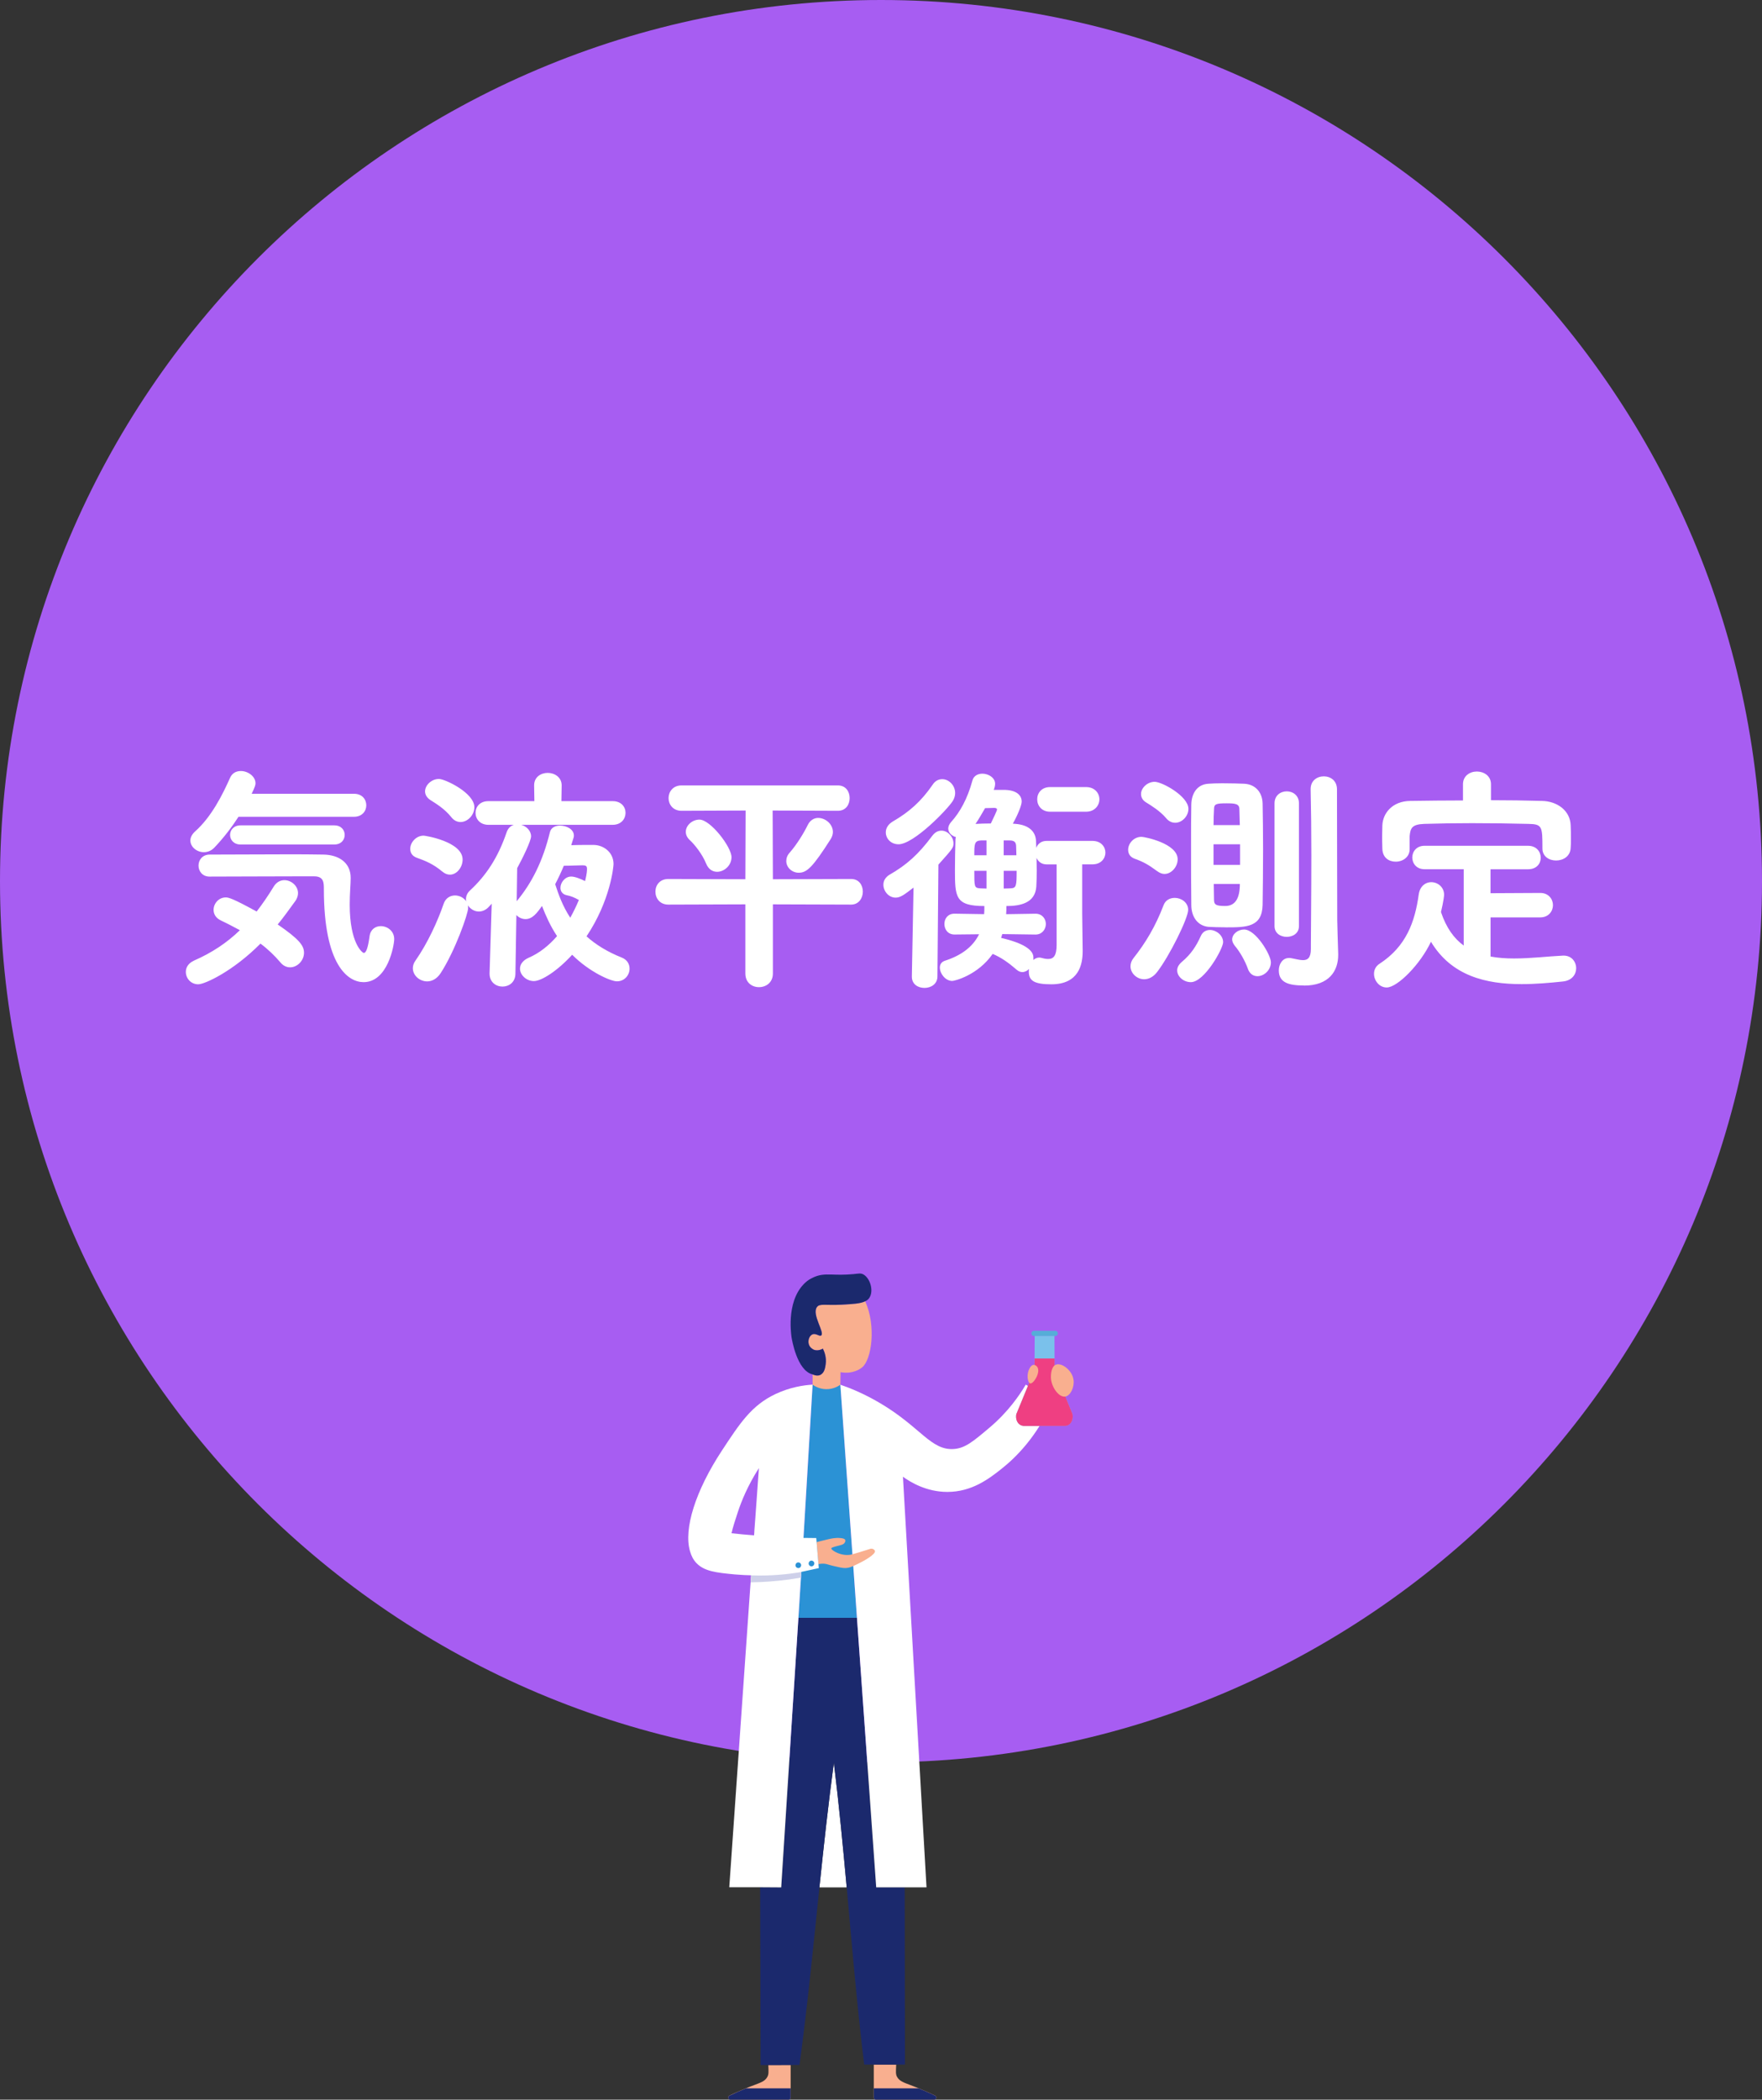
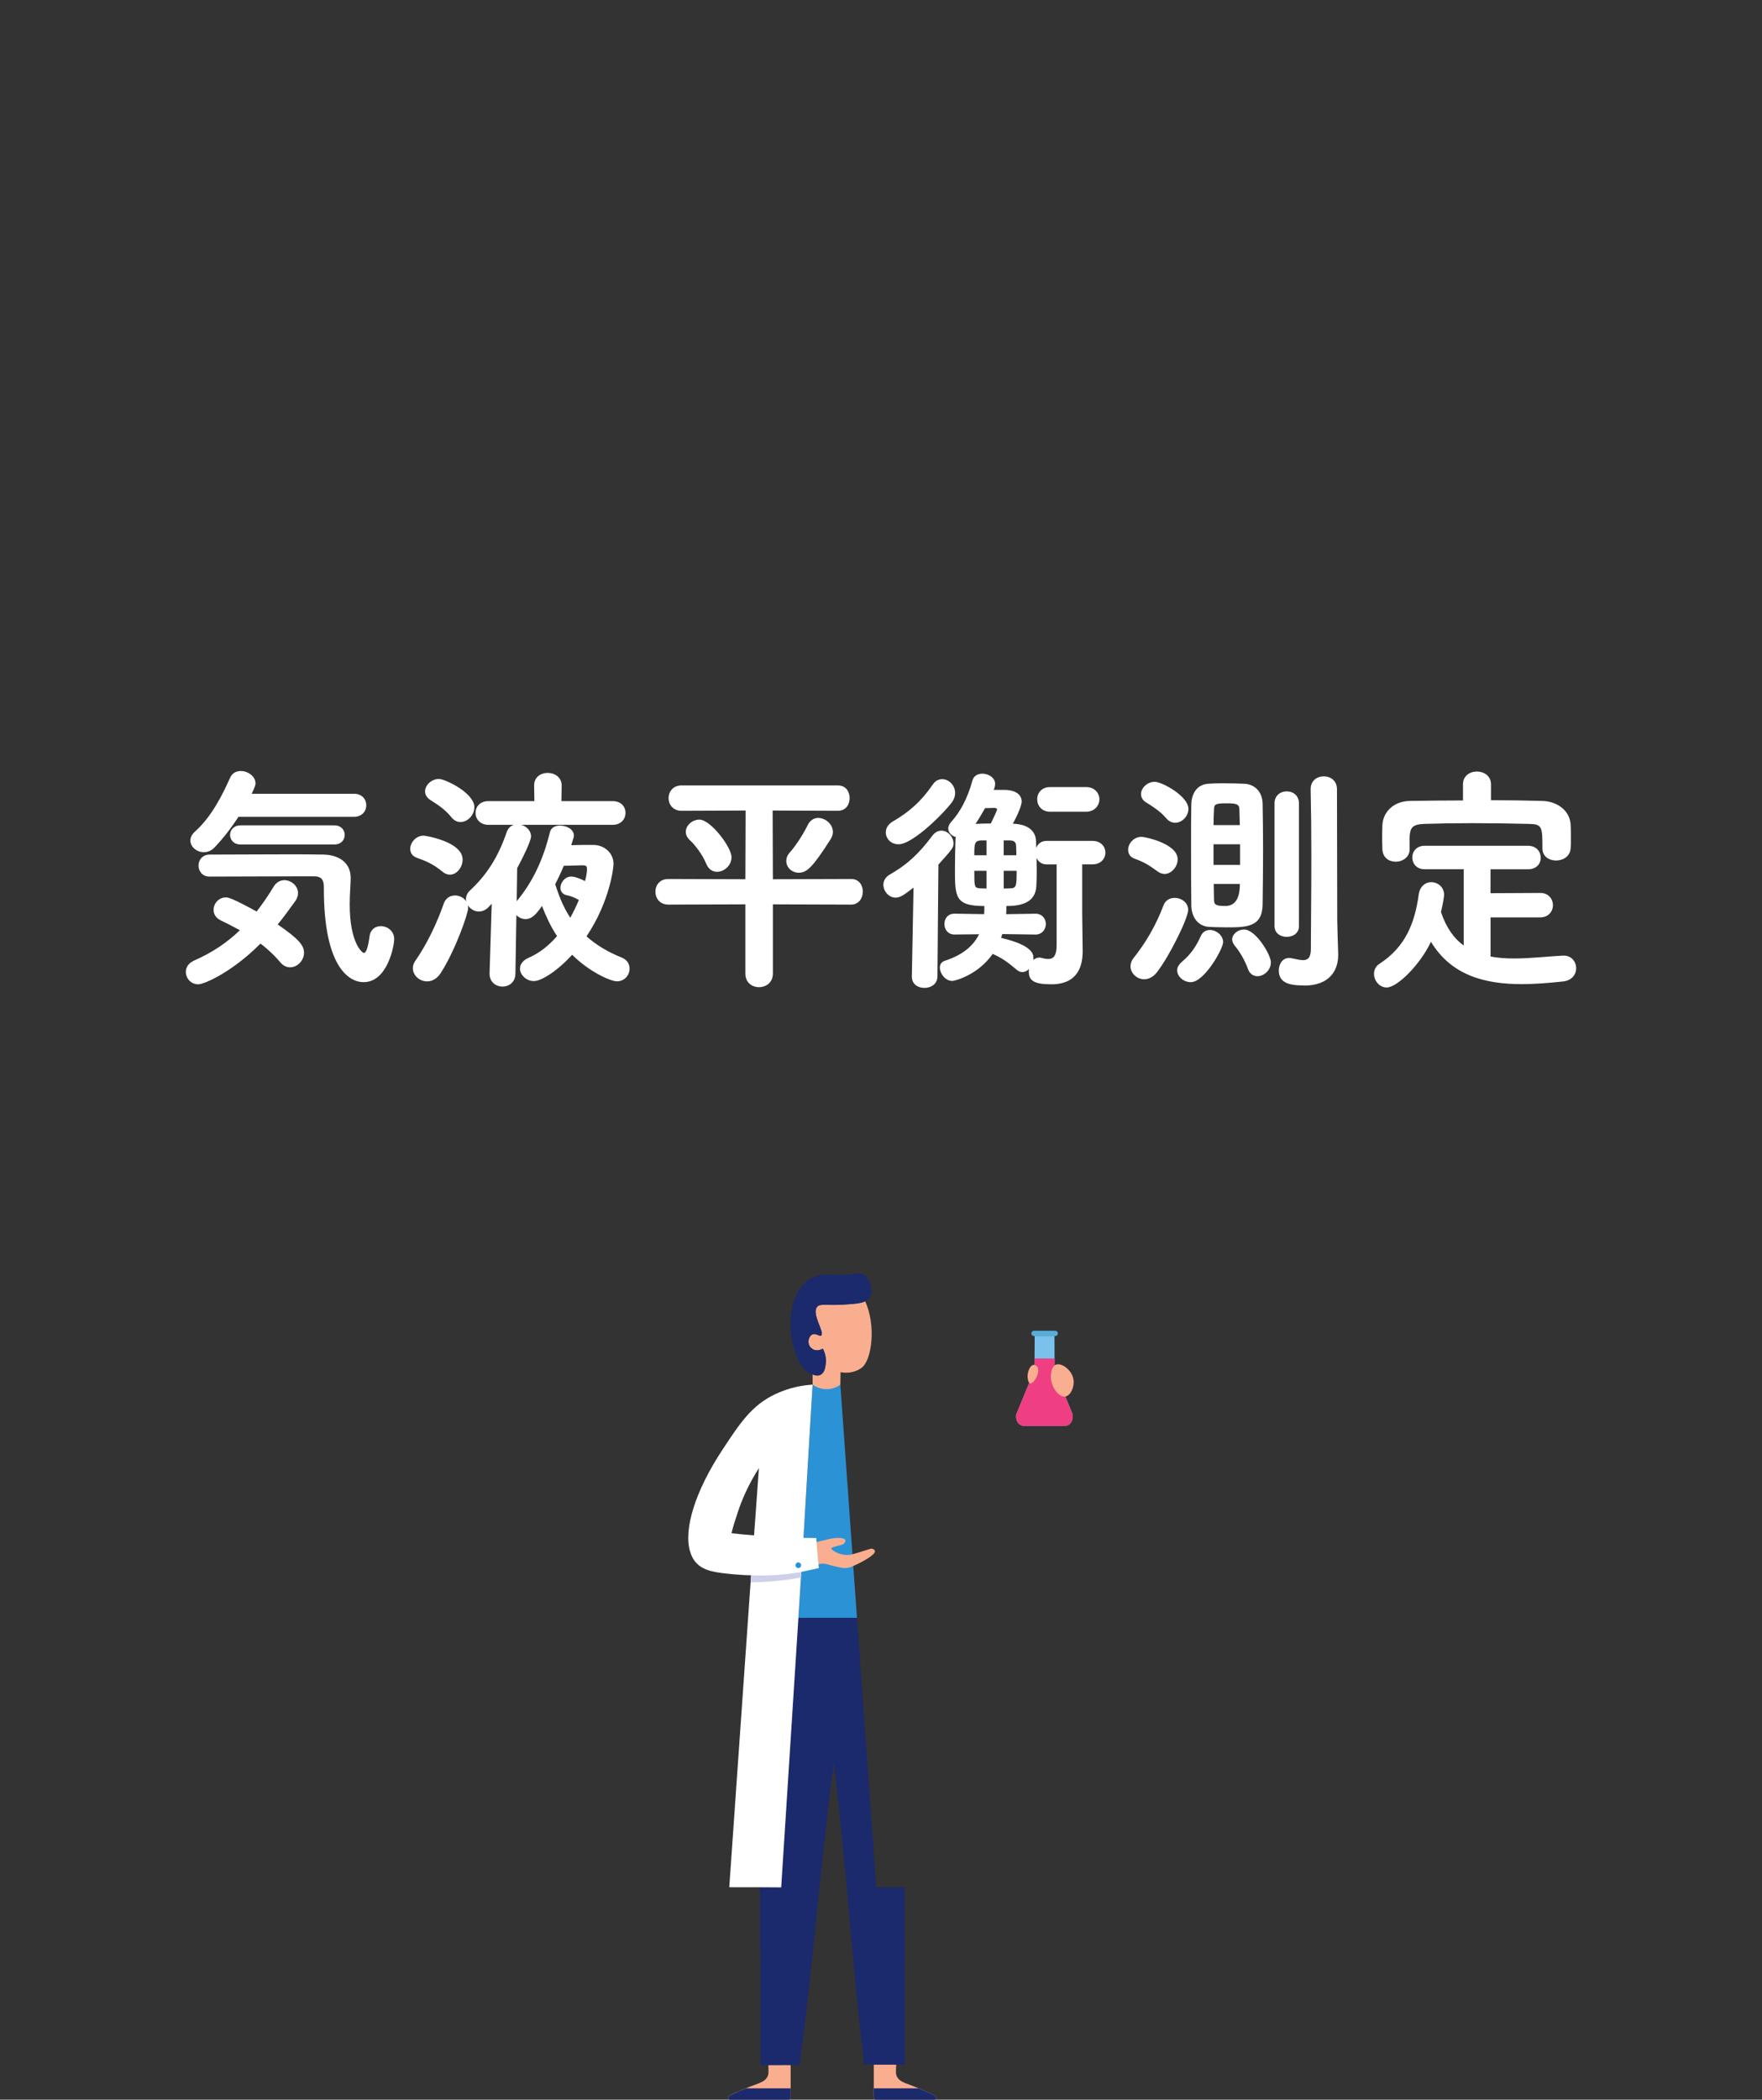
<svg xmlns="http://www.w3.org/2000/svg" width="256" height="305" viewBox="0 0 256 305" fill="none">
  <rect x="0" y="0" width="256" height="305" fill="#333333" stroke="none" />
-   <path d="M128 256C198.692 256 256 198.692 256 128C256 57.308 198.692 0 128 0C57.308 0 0 57.308 0 128C0 198.692 57.308 256 128 256Z" fill="#A75DF2" />
  <path d="M28.805 142.981C27.726 142.981 27 142.114 27 141.175C27 140.547 27.348 139.924 28.183 139.54C30.792 138.394 32.945 136.966 34.854 135.124C33.915 134.605 32.94 134.117 32.073 133.697C31.342 133.349 31.031 132.758 31.031 132.166C31.031 131.263 31.762 130.36 32.805 130.36C33.189 130.36 33.811 130.5 37.287 132.41C38.122 131.331 38.957 130.116 39.787 128.757C40.171 128.129 40.762 127.854 41.317 127.854C42.324 127.854 43.299 128.689 43.299 129.732C43.299 130.08 43.195 130.495 42.884 130.916C42.013 132.099 41.214 133.246 40.347 134.289C43.439 136.411 44.17 137.35 44.17 138.394C44.17 139.54 43.195 140.516 42.153 140.516C41.665 140.516 41.146 140.308 40.726 139.784C39.891 138.809 38.921 137.869 37.842 137.07C33.842 141.102 29.744 142.981 28.805 142.981ZM34.646 118.643C33.671 120.173 32.493 121.704 31.171 123.095C30.719 123.583 30.164 123.79 29.604 123.79C28.598 123.79 27.659 123.028 27.659 122.088C27.659 121.673 27.866 121.222 28.318 120.801C30.719 118.674 32.317 115.477 33.432 112.976C33.744 112.28 34.335 112 34.999 112C36.005 112 37.121 112.763 37.121 113.775C37.121 113.982 37.084 114.226 36.566 115.306H51.443C52.626 115.306 53.218 116.141 53.218 116.977C53.218 117.812 52.626 118.648 51.412 118.648H34.646V118.643ZM47.055 129.141C47.055 128.269 47.055 127.299 45.664 127.299H42.848C38.781 127.299 33.707 127.335 30.439 127.335C29.397 127.335 28.842 126.536 28.842 125.736C28.842 124.937 29.397 124.138 30.476 124.138C34.128 124.138 38.086 124.102 41.738 124.102C43.579 124.102 45.353 124.102 46.987 124.138C49.244 124.174 50.95 125.321 50.95 127.511V127.579C50.95 128.414 50.81 129.805 50.81 131.403C50.81 137.034 52.652 138.425 52.859 138.425C53.171 138.425 53.451 137.797 53.695 135.991C53.835 134.984 54.561 134.533 55.329 134.533C56.268 134.533 57.274 135.228 57.274 136.411C57.274 137.314 56.335 142.67 52.823 142.67C50.598 142.67 47.055 140.272 47.055 129.146V129.141ZM34.958 122.675C33.951 122.675 33.427 121.979 33.427 121.284C33.427 120.589 33.946 119.893 34.958 119.893H48.549C49.591 119.893 50.079 120.589 50.079 121.284C50.079 121.979 49.591 122.675 48.549 122.675H34.958Z" fill="white" />
  <path d="M64.256 126.603C62.934 125.492 61.787 125.041 60.61 124.62C59.878 124.377 59.603 123.858 59.603 123.297C59.603 122.394 60.438 121.387 61.549 121.387C61.792 121.387 67.213 122.254 67.213 124.864C67.213 125.975 66.378 127.054 65.372 127.054C64.988 127.054 64.64 126.914 64.262 126.603H64.256ZM71.451 131.263L71.068 131.678C70.616 132.197 70.061 132.41 69.574 132.41C68.915 132.41 68.323 132.026 67.976 131.507C68.012 131.647 68.012 131.787 68.012 131.922C68.012 132.721 66.134 138.113 64.013 141.377C63.458 142.213 62.726 142.56 62.067 142.56C60.957 142.56 59.982 141.689 59.982 140.645C59.982 140.298 60.086 139.914 60.366 139.535C62.14 136.997 63.598 133.795 64.469 131.258C64.749 130.459 65.408 130.075 66.103 130.075C66.731 130.075 67.39 130.386 67.737 130.941C67.701 130.801 67.701 130.734 67.701 130.63C67.701 130.178 67.872 129.727 68.292 129.343C70.621 127.189 72.359 124.579 73.609 120.894C73.817 120.303 74.201 119.955 74.652 119.815H70.969C69.719 119.815 69.091 118.948 69.091 118.077C69.091 117.205 69.719 116.374 70.969 116.374H77.64L77.604 114.112V114.075C77.604 112.856 78.61 112.27 79.585 112.27C80.561 112.27 81.603 112.897 81.603 114.075V114.112L81.567 116.374H89.006C90.256 116.374 90.884 117.21 90.884 118.077C90.884 118.943 90.256 119.815 89.006 119.815H75.731C76.494 120.023 77.158 120.682 77.158 121.486C77.158 122.145 75.939 124.652 75.14 126.11L75.072 130.91C77.261 128.269 78.859 125.139 79.902 120.863C80.073 120.204 80.701 119.924 81.359 119.924C82.335 119.924 83.377 120.479 83.377 121.351C83.377 121.455 83.377 121.559 83.341 121.662L82.994 122.773C83.792 122.737 84.731 122.737 85.494 122.737H86.293C87.719 122.773 89.141 123.816 89.141 125.518C89.141 125.866 88.689 130.837 85.214 136.016C86.5 137.163 88.171 138.243 90.36 139.109C91.122 139.421 91.47 140.049 91.47 140.708C91.47 141.611 90.775 142.55 89.628 142.55C88.762 142.55 85.665 141.227 83.128 138.689C81.007 141.019 78.678 142.514 77.567 142.514C76.457 142.514 75.549 141.611 75.549 140.708C75.549 140.116 75.933 139.525 76.763 139.146C78.397 138.45 79.788 137.303 80.934 135.98C79.959 134.522 79.3 133.022 78.745 131.6C78.014 132.643 77.355 133.51 76.348 133.51C75.825 133.51 75.342 133.266 75.026 132.918L74.886 141.403C74.886 142.69 73.947 143.313 73.008 143.313C72.069 143.313 71.13 142.685 71.13 141.434V141.367L71.441 131.247L71.451 131.263ZM65.579 118.71C64.537 117.423 63.323 116.727 62.519 116.208C61.995 115.861 61.756 115.409 61.756 114.958C61.756 114.055 62.695 113.152 63.774 113.152C64.645 113.152 68.92 115.17 68.92 117.257C68.92 118.403 67.945 119.41 66.902 119.41C66.451 119.41 65.963 119.203 65.579 118.715V118.71ZM82.33 130.043C81.702 129.903 81.427 129.452 81.427 128.964C81.427 128.201 82.086 127.329 82.988 127.329C83.512 127.329 84.311 127.641 85.006 127.988C85.286 126.878 85.286 126.39 85.286 126.214C85.286 125.798 85.115 125.695 84.628 125.695C84.073 125.695 82.853 125.762 81.915 125.762C81.531 126.701 81.116 127.568 80.664 128.44C81.116 129.831 81.707 131.569 82.853 133.308C83.341 132.436 83.756 131.569 84.104 130.734C83.409 130.35 82.994 130.178 82.33 130.038V130.043Z" fill="white" />
  <path d="M112.292 131.367V141.414C112.292 142.738 111.286 143.397 110.274 143.397C109.263 143.397 108.293 142.738 108.293 141.414V131.367L97.103 131.404C95.853 131.404 95.226 130.465 95.226 129.525C95.226 128.586 95.853 127.683 97.103 127.683L108.293 127.719L108.329 117.74L99.012 117.776C97.762 117.776 97.135 116.837 97.135 115.934C97.135 115.031 97.762 114.092 99.012 114.092H121.744C122.89 114.092 123.445 114.995 123.445 115.934C123.445 116.873 122.89 117.776 121.744 117.776L112.256 117.74L112.292 127.719L123.658 127.683C124.805 127.683 125.36 128.586 125.36 129.525C125.36 130.465 124.768 131.404 123.658 131.404L112.292 131.367ZM102.597 125.457C102.042 124.066 100.859 122.608 100.231 122.047C99.817 121.663 99.64 121.248 99.64 120.833C99.64 119.894 100.579 119.058 101.622 119.058C103.219 119.058 106.28 123.023 106.28 124.517C106.28 125.737 105.201 126.64 104.195 126.64C103.536 126.64 102.945 126.292 102.597 125.457ZM114.238 125.073C114.238 124.658 114.378 124.237 114.762 123.822C115.768 122.675 116.811 120.973 117.366 119.821C117.713 119.126 118.305 118.814 118.86 118.814C119.939 118.814 121.012 119.717 121.012 120.864C121.012 121.175 120.909 121.523 120.701 121.871C118.061 126.007 117.226 126.775 116.043 126.775C115.068 126.775 114.238 126.012 114.238 125.073Z" fill="white" />
  <path d="M132.482 141.835L132.726 128.934C131.372 129.977 130.812 130.392 130.122 130.392C129.115 130.392 128.348 129.453 128.348 128.514C128.348 127.958 128.628 127.434 129.25 127.055C131.683 125.665 133.421 124.134 135.439 121.425C135.854 120.87 136.305 120.662 136.793 120.662C137.695 120.662 138.531 121.565 138.531 122.504C138.531 123.132 138.427 123.267 136.341 125.597L136.201 141.835C136.201 142.945 135.262 143.506 134.323 143.506C133.385 143.506 132.482 142.987 132.482 141.871V141.835ZM130.537 122.639C129.427 122.639 128.695 121.804 128.695 120.901C128.695 120.345 129.006 119.754 129.701 119.339C132.098 117.948 133.836 116.417 135.506 113.983C135.89 113.392 136.409 113.184 136.896 113.184C137.872 113.184 138.774 114.087 138.774 115.203C138.774 115.55 138.671 115.965 138.427 116.35C137.664 117.569 132.762 122.644 130.537 122.644V122.639ZM157.299 138.01V138.182C157.299 140.06 156.775 142.982 152.744 142.982C150.208 142.982 149.476 142.427 149.476 141.14C149.476 140.999 149.476 140.896 149.512 140.756C149.232 141.036 148.885 141.207 148.537 141.207C148.257 141.207 147.982 141.103 147.702 140.859C146.452 139.78 145.445 139.085 144.226 138.566C142.037 141.695 138.665 142.494 138.354 142.494C137.348 142.494 136.549 141.415 136.549 140.548C136.549 140.133 136.756 139.749 137.244 139.572C139.537 138.841 141.311 137.626 142.25 135.711L138.707 135.748H138.671C137.695 135.748 137.213 134.985 137.213 134.217C137.213 133.449 137.701 132.722 138.671 132.722H138.707L142.981 132.79C143.018 132.478 143.018 132.131 143.018 131.783V131.612C138.811 131.612 138.743 130.325 138.743 126.396C138.743 124.902 138.78 123.303 138.811 122.291C138.811 122.048 138.811 121.804 138.878 121.596C138.25 121.425 137.768 120.937 137.768 120.345C137.768 120.065 137.908 119.717 138.219 119.37C139.469 117.979 140.548 116.064 141.28 113.392C141.451 112.696 142.079 112.385 142.738 112.385C143.604 112.385 144.579 112.976 144.579 113.843C144.579 114.331 144.372 114.746 144.372 114.746H146.109C147.64 114.813 148.439 115.478 148.439 116.448C148.439 116.967 147.847 118.43 147.152 119.645C147.323 119.645 147.432 119.681 147.567 119.681C149.305 119.821 150.488 120.657 150.524 122.219L150.56 123.158C150.768 122.603 151.255 122.151 152.054 122.151H158.725C159.976 122.151 160.603 123.018 160.603 123.853C160.603 124.689 159.976 125.556 158.725 125.556H157.231V132.717L157.299 138V138.01ZM143.329 122.084H142.53C141.555 122.12 141.555 122.639 141.555 124.237H143.329V122.084ZM143.329 126.5H141.555C141.555 128.794 141.555 128.97 142.354 129.038C142.561 129.038 142.909 129.074 143.329 129.074V126.5ZM144.859 117.6C144.859 117.393 144.615 117.356 144.408 117.356C144.128 117.356 143.609 117.393 143.121 117.393C142.67 118.192 142.219 118.955 141.731 119.686C142.286 119.65 143.121 119.619 143.957 119.619C144.268 118.991 144.859 117.74 144.859 117.6ZM153.512 125.561H152.054C151.323 125.561 150.835 125.146 150.597 124.622C150.597 125.249 150.633 125.872 150.633 126.464C150.633 127.33 150.597 128.135 150.565 128.794C150.394 131.191 148.236 131.612 146.218 131.612V131.648C146.218 132.032 146.218 132.411 146.182 132.795L150.42 132.727H150.457C151.432 132.727 151.951 133.49 151.951 134.222C151.951 134.954 151.432 135.753 150.457 135.753H150.42L145.622 135.685L145.451 136.241C150.109 137.32 150.145 138.675 150.145 139.162V139.443C150.389 139.235 150.664 139.095 151.012 139.095C151.115 139.095 151.255 139.131 151.395 139.162C151.743 139.266 152.054 139.302 152.298 139.302C153.097 139.302 153.517 138.784 153.517 137.253V125.571L153.512 125.561ZM147.671 124.237C147.671 123.786 147.635 123.335 147.635 122.987C147.635 122.395 147.427 122.084 146.696 122.084H145.824V124.237H147.666H147.671ZM145.829 126.5V129.074C146.281 129.074 146.664 129.038 146.872 129.038C147.671 129.001 147.707 128.623 147.707 126.5H145.829ZM152.573 117.912C151.323 117.912 150.695 117.009 150.695 116.106C150.695 115.203 151.323 114.331 152.573 114.331H157.786C159.073 114.331 159.732 115.234 159.732 116.106C159.732 116.977 159.073 117.912 157.786 117.912H152.573Z" fill="white" />
  <path d="M168.11 126.536C166.89 125.633 166.164 125.213 164.914 124.761C164.183 124.517 163.908 123.998 163.908 123.438C163.908 122.535 164.707 121.559 165.853 121.559C166.268 121.559 171.103 122.498 171.103 124.829C171.103 125.872 170.231 126.951 169.189 126.951C168.841 126.951 168.493 126.811 168.11 126.536ZM166.232 142.25C165.189 142.25 164.25 141.383 164.25 140.371C164.25 139.956 164.39 139.535 164.701 139.157C166.439 136.967 167.897 134.533 169.048 131.507C169.329 130.745 169.987 130.428 170.683 130.428C171.621 130.428 172.628 131.087 172.628 132.166C172.628 133.381 169.915 138.876 168.11 141.206C167.554 141.938 166.859 142.25 166.232 142.25ZM169.432 118.85C168.493 117.771 167.347 117.075 166.512 116.557C165.993 116.245 165.78 115.794 165.78 115.342C165.78 114.47 166.683 113.567 167.762 113.567C168.841 113.567 172.664 115.654 172.664 117.496C172.664 118.575 171.725 119.515 170.75 119.515C170.299 119.515 169.847 119.343 169.427 118.855L169.432 118.85ZM171.03 140.963C171.03 140.547 171.238 140.127 171.725 139.712C173.048 138.601 173.811 137.418 174.469 135.955C174.75 135.327 175.268 135.088 175.792 135.088C176.695 135.088 177.706 135.851 177.706 136.863C177.706 137.802 174.993 142.67 173.017 142.67C171.974 142.67 171.035 141.871 171.035 140.968L171.03 140.963ZM178.085 134.704C177.146 134.704 176.171 134.668 175.585 134.637C174.054 134.497 173.084 133.246 173.084 131.44C173.048 129.074 173.048 125.809 173.048 122.784C173.048 120.558 173.048 118.435 173.084 116.873C173.121 115.202 173.956 113.951 175.554 113.848C176.041 113.811 176.767 113.78 177.572 113.78C178.791 113.78 180.108 113.817 180.767 113.848C182.297 113.915 183.407 114.995 183.444 116.733C183.48 118.643 183.511 121.009 183.511 123.407C183.511 126.328 183.475 129.281 183.444 131.44C183.376 134.709 181.078 134.709 178.09 134.709L178.085 134.704ZM180.134 119.857L180.067 117.527C180.067 116.764 179.439 116.691 178.225 116.691C176.658 116.691 176.384 116.795 176.384 117.563C176.347 118.191 176.316 118.99 176.316 119.857H180.139H180.134ZM180.17 122.639H176.311V125.628H180.17V122.639ZM176.347 128.409C176.347 129.276 176.384 130.044 176.384 130.703C176.384 131.435 176.695 131.606 178.018 131.606C179.432 131.606 180.139 130.54 180.139 128.409H176.352H176.347ZM181.317 140.755C180.866 139.504 180.134 138.254 179.403 137.382C179.159 137.07 179.019 136.754 179.019 136.479C179.019 135.68 179.854 135.021 180.757 135.021C182.458 135.021 184.647 138.705 184.647 139.785C184.647 140.931 183.641 141.803 182.702 141.803C182.111 141.803 181.592 141.492 181.312 140.76L181.317 140.755ZM185.176 116.691C185.176 115.545 186.048 114.953 186.95 114.953C187.853 114.953 188.725 115.545 188.725 116.691V134.528C188.725 135.571 187.853 136.09 186.95 136.09C186.048 136.09 185.176 135.571 185.176 134.528V116.691ZM189.451 143.153C187.225 143.153 185.799 142.737 185.799 140.963C185.799 140.06 186.318 139.157 187.293 139.157C187.397 139.157 187.5 139.157 187.64 139.193C188.232 139.297 188.823 139.473 189.311 139.473C189.97 139.473 190.457 139.162 190.457 137.839V137.179C190.457 135.508 190.525 129.982 190.525 124.211C190.525 120.874 190.488 117.465 190.421 114.683V114.616C190.421 113.396 191.36 112.773 192.335 112.773C193.31 112.773 194.249 113.401 194.249 114.652C194.249 120.423 194.286 128.627 194.286 133.671C194.286 134.227 194.389 137.356 194.426 138.575V138.716C194.426 141.046 193.103 143.168 189.456 143.168L189.451 143.153Z" fill="white" />
  <path d="M216.56 133.245V138.948C217.671 139.156 218.817 139.229 219.969 139.229C222.438 139.229 224.938 138.917 227.091 138.814H227.195C228.341 138.814 229 139.717 229 140.656C229 141.522 228.409 142.431 227.086 142.571C225.141 142.778 223.086 142.955 221.074 142.955C215.896 142.955 210.891 141.772 207.903 136.8C206.372 140.069 203.037 143.443 201.47 143.443C200.391 143.443 199.629 142.436 199.629 141.46C199.629 140.905 199.872 140.35 200.427 140.002C204.318 137.464 205.573 133.915 206.128 129.919C206.305 128.704 207.135 128.144 207.934 128.144C208.873 128.144 209.812 128.839 209.812 129.986C209.812 130.09 209.744 130.853 209.36 132.488C210.123 134.781 211.274 136.349 212.665 137.355V126.265H206.964C205.781 126.265 205.19 125.399 205.19 124.563C205.19 123.728 205.781 122.861 206.964 122.861H222.012C223.232 122.861 223.854 123.728 223.854 124.6C223.854 125.471 223.226 126.271 222.012 126.271H216.555V129.748L223.787 129.711C225 129.711 225.628 130.614 225.628 131.486C225.628 132.358 225 133.261 223.787 133.261H216.555L216.56 133.245ZM216.628 116.239C219.128 116.239 221.597 116.276 224.03 116.343C226.22 116.38 228.134 117.734 228.201 119.888C228.237 120.443 228.237 121.175 228.237 121.87C228.237 122.358 228.237 122.846 228.201 123.193C228.134 124.413 227.091 124.999 226.079 124.999C225.068 124.999 224.098 124.408 224.098 123.261V123.193C224.098 120.064 224.062 119.716 222.08 119.68C219.507 119.613 216.623 119.576 213.842 119.576C211.409 119.576 209.044 119.613 206.927 119.68C205.122 119.747 204.909 120.308 204.806 121.486V123.365C204.806 124.511 203.799 125.17 202.788 125.17C201.776 125.17 200.874 124.579 200.842 123.292C200.842 122.84 200.806 122.285 200.806 121.694C200.806 121.066 200.842 120.443 200.842 119.888C200.91 118.149 202.269 116.374 204.909 116.343C207.41 116.307 209.983 116.276 212.556 116.276V113.915C212.556 112.695 213.562 112.072 214.574 112.072C215.585 112.072 216.623 112.7 216.623 113.915V116.245L216.628 116.239Z" fill="white" />
-   <path d="M123.016 274.166H119.053C119.68 268.135 120.338 262.104 121.152 256.063C121.888 262.094 122.467 268.125 123.016 274.166Z" fill="white" />
  <path d="M124.507 235.009H116.001C116.355 229.539 116.678 224.452 117.071 217.969C117.502 210.855 117.836 205.021 118.062 201.135C119.406 201.135 120.75 201.135 122.094 201.135C122.898 212.42 123.703 223.704 124.507 234.999V235.009Z" fill="#2B92D5" />
  <path d="M114.873 299.963V304.695C114.873 304.862 114.736 305 114.569 305H106.102C105.965 305 105.847 304.902 105.808 304.764C105.769 304.616 105.847 304.479 105.965 304.419C106.868 303.977 107.692 303.632 108.378 303.347C108.82 303.16 109.222 303.013 109.566 302.885C110.507 302.521 111.165 302.324 111.498 301.675C111.685 301.311 111.675 300.986 111.626 299.972C112.705 299.972 113.794 299.963 114.873 299.963Z" fill="#F9AF8F" />
  <path d="M114.873 303.347V304.705C114.873 304.872 114.736 305.01 114.569 305.01H106.102C105.965 305.01 105.837 304.911 105.808 304.774C105.769 304.636 105.837 304.498 105.965 304.429C106.877 303.987 107.692 303.642 108.378 303.357H114.873V303.347Z" fill="#1B296D" />
  <path d="M136.025 304.764C135.986 304.902 135.878 305 135.721 305H127.254C127.097 305 126.95 304.862 126.95 304.695V299.904H130.207C130.158 300.976 130.129 301.301 130.325 301.674C130.678 302.324 131.326 302.521 132.287 302.885C132.631 303.013 133.013 303.16 133.465 303.347C134.151 303.632 134.966 303.977 135.868 304.419C135.986 304.478 136.064 304.616 136.025 304.764Z" fill="#F9AF8F" />
  <path d="M126.96 303.347V304.705C126.96 304.872 127.097 305.01 127.264 305.01H135.731C135.878 305.01 135.996 304.911 136.035 304.774C136.074 304.636 136.006 304.498 135.878 304.429C134.976 303.987 134.161 303.642 133.474 303.357H126.97L126.96 303.347Z" fill="#1B296D" />
  <path d="M131.483 299.904H125.557C124.507 291.325 123.791 282.745 123.016 274.166C122.467 268.125 121.888 262.094 121.152 256.063C120.338 262.104 119.68 268.135 119.053 274.166C118.16 282.765 117.326 291.364 116.158 299.963H114.873C113.794 299.963 112.705 299.973 111.626 299.973H110.507C110.488 291.364 110.458 282.765 110.439 274.156H113.5C114.334 261.111 115.168 248.065 116.001 235.009H124.507C125.439 248.055 126.371 261.111 127.303 274.156H131.444C131.463 282.745 131.473 291.325 131.483 299.904Z" fill="#1B296D" />
  <path d="M125.263 198.626C124.586 199.177 123.752 199.315 123.752 199.315C123.055 199.472 122.477 199.384 122.123 199.325C122.114 199.925 122.104 200.545 122.094 201.145C121.858 201.322 121.093 201.814 120.014 201.794C119.013 201.775 118.307 201.312 118.062 201.135V199.649C118.062 199.649 118.179 199.709 118.268 199.728C118.327 199.758 118.385 199.768 118.454 199.777C118.503 199.797 118.552 199.807 118.611 199.807C118.719 199.817 118.837 199.817 118.954 199.797C119.053 199.777 119.121 199.758 119.17 199.728C119.229 199.699 119.288 199.669 119.337 199.62C119.808 199.305 119.906 198.587 119.965 198.144C120.093 197.18 119.788 196.363 119.553 195.901C119.524 195.921 119.484 195.94 119.435 195.97L119.376 195.999C119.376 195.999 119.268 196.039 119.21 196.058C118.954 196.147 118.591 196.216 118.209 196.049C118.13 196.009 117.64 195.773 117.502 195.232C117.355 194.681 117.601 194.042 118.013 193.845C118.533 193.599 119.033 194.179 119.308 193.992C119.867 193.589 117.905 190.933 118.69 189.87C119.092 189.309 119.916 189.654 122.329 189.516C123.929 189.427 125.018 189.368 125.704 189.024C127.323 192.615 126.646 197.485 125.263 198.626Z" fill="#F9AF8F" />
  <path d="M126.322 188.502C126.175 188.739 125.969 188.916 125.704 189.024C125.018 189.368 123.929 189.427 122.329 189.516C119.916 189.654 119.092 189.309 118.69 189.87C117.905 190.933 119.867 193.589 119.308 193.992C119.033 194.179 118.533 193.599 118.013 193.845C117.601 194.042 117.355 194.681 117.502 195.232C117.64 195.773 118.13 196.009 118.209 196.049C118.591 196.216 118.954 196.147 119.21 196.058C119.278 196.039 119.337 196.019 119.376 195.999L119.435 195.97C119.484 195.94 119.523 195.921 119.553 195.901C119.788 196.363 120.092 197.18 119.965 198.144C119.906 198.587 119.808 199.305 119.337 199.62C119.288 199.669 119.229 199.699 119.17 199.728C119.102 199.758 119.023 199.777 118.954 199.797C118.837 199.817 118.719 199.817 118.611 199.807C118.562 199.797 118.513 199.797 118.454 199.777C118.395 199.768 118.336 199.748 118.268 199.728C118.179 199.708 118.111 199.669 118.062 199.649C115.776 199.108 115.05 194.524 115.001 194.248C114.893 193.461 114.245 188.483 117.287 186.072C117.591 185.836 117.865 185.718 118.003 185.639C119.013 185.128 119.779 185.118 120.779 185.138C121.613 185.167 122.584 185.207 123.997 185.079C124.762 185 125.027 184.931 125.39 185.098C126.42 185.62 126.97 187.489 126.322 188.502Z" fill="#1B296D" />
-   <path d="M152.959 203.477C150.653 208.78 147.465 211.8 145.62 213.276C143.609 214.889 141.156 216.709 137.654 216.719C134.583 216.719 132.268 215.293 131.188 214.515C132.336 234.389 133.474 254.273 134.612 274.156H127.303C126.371 261.101 125.439 248.055 124.507 235.009C123.703 223.724 122.898 212.43 122.094 201.145C123.418 201.597 125.537 202.434 127.931 203.86C133.788 207.333 135.27 210.737 138.605 210.482C140.244 210.364 141.421 209.36 143.776 207.373C146.444 205.12 148.092 202.729 149.034 201.135L149.329 201.312C149.682 201.519 150.025 201.735 150.378 201.932C151.242 202.453 152.105 202.965 152.959 203.477Z" fill="white" />
  <path d="M127.117 225.279C127.274 225.771 125.528 226.745 124.605 227.187C123.801 227.571 123.389 227.768 122.8 227.778C122.398 227.778 121.996 227.689 121.201 227.502C120.269 227.286 120.191 227.197 119.837 227.158C119.592 227.128 119.278 227.128 118.915 227.217C118.817 226.154 118.729 225.082 118.641 224.019C118.817 223.96 119.259 223.852 120.083 223.655C120.681 223.508 121.319 223.35 122.104 223.419C122.506 223.459 122.751 223.537 122.81 223.705C122.879 223.882 122.732 224.088 122.712 224.118C122.535 224.364 122.261 224.413 121.937 224.501C121.172 224.698 120.799 224.797 120.779 224.915C120.74 225.19 122.32 226.184 123.811 225.79C124.046 225.731 125.243 225.377 126.362 225.013C126.43 224.984 126.617 224.925 126.823 225.003C126.95 225.052 127.088 225.18 127.117 225.279Z" fill="#F9AF8F" />
  <path d="M118.591 223.419C117.973 223.409 117.355 223.409 116.737 223.399C117.179 215.981 117.62 208.553 118.062 201.135C116.737 201.214 114.785 201.509 112.685 202.493C109.173 204.146 107.486 206.763 104.876 210.728C101.05 216.552 99.294 222.101 100.255 225.348C100.442 226.017 100.746 226.597 101.177 227.05C102.325 228.25 104.032 228.447 106.75 228.702C107.741 228.791 108.565 228.821 109.124 228.83C108.064 243.932 107.015 259.044 105.955 274.146H110.439L113.5 274.166C114.334 261.11 115.167 248.065 116.001 235.009C116.139 232.785 116.286 230.562 116.423 228.338C117.267 228.151 118.121 227.974 118.964 227.787C118.837 226.331 118.719 224.875 118.591 223.419ZM109.752 220.35C109.742 220.527 109.683 221.314 109.605 222.317C109.605 222.553 109.575 222.78 109.556 223.026C108.437 222.947 107.348 222.839 106.279 222.721C106.495 221.786 106.828 220.773 107.191 219.671C107.721 218.057 108.643 215.785 110.262 213.256C110.233 213.699 109.781 219.907 109.752 220.35Z" fill="white" />
  <path d="M109.055 229.854C110.792 229.834 112.656 229.706 114.638 229.44C115.236 229.352 115.815 229.263 116.384 229.165C116.404 228.899 116.413 228.624 116.433 228.348C114.422 228.693 111.95 228.949 109.134 228.84C109.114 229.185 109.085 229.509 109.055 229.854Z" fill="#CED0E9" />
-   <path d="M118.16 227.433C117.983 227.581 117.728 227.552 117.581 227.374C117.434 227.197 117.463 226.942 117.64 226.794C117.816 226.646 118.071 226.676 118.219 226.853C118.366 227.03 118.336 227.286 118.16 227.433Z" fill="#2B92D5" />
  <path d="M116.247 227.689C116.07 227.837 115.815 227.807 115.668 227.63C115.521 227.453 115.55 227.197 115.727 227.05C115.903 226.902 116.158 226.932 116.306 227.109C116.453 227.286 116.423 227.542 116.247 227.689Z" fill="#2B92D5" />
  <path d="M149.849 193.697C149.849 193.904 150.015 194.081 150.231 194.081H153.312C153.518 194.081 153.694 193.914 153.694 193.697C153.694 193.481 153.528 193.313 153.312 193.313H150.231C150.025 193.313 149.849 193.481 149.849 193.697Z" fill="#56ADD8" />
  <path d="M147.68 205.375L150.3 199.01C150.3 197.367 150.32 195.724 150.329 194.071H153.204C153.204 195.734 153.214 197.406 153.224 199.069L155.814 205.366C155.814 205.366 156 206.123 155.578 206.684C155.225 207.146 154.734 207.137 154.666 207.127H148.819C148.75 207.127 148.259 207.146 147.906 206.684C147.484 206.123 147.661 205.405 147.671 205.366L147.68 205.375Z" fill="#7AC1EB" />
  <path d="M147.68 205.375L150.3 199.01C150.3 197.8 150.31 198.548 150.32 197.337C151.291 197.337 152.262 197.337 153.224 197.337C153.224 198.577 153.224 197.839 153.224 199.079L155.814 205.375C155.814 205.375 156 206.133 155.578 206.694C155.225 207.156 154.734 207.146 154.666 207.137H148.819C148.75 207.137 148.259 207.156 147.906 206.694C147.484 206.133 147.661 205.415 147.671 205.375H147.68Z" fill="#EF3F82" />
  <path d="M149.682 200.958C149.348 200.889 149.191 199.964 149.388 199.266C149.407 199.187 149.672 198.282 150.172 198.262C150.398 198.253 150.624 198.43 150.732 198.607C151.203 199.374 150.153 201.056 149.682 200.958Z" fill="#F9AF8F" />
  <path d="M154.774 202.867C155.549 202.739 156.128 201.46 155.971 200.417C155.765 199.01 154.205 197.888 153.39 198.242C152.753 198.518 152.635 199.659 152.704 200.328C152.841 201.607 153.871 203.014 154.774 202.867Z" fill="#F9AF8F" />
</svg>